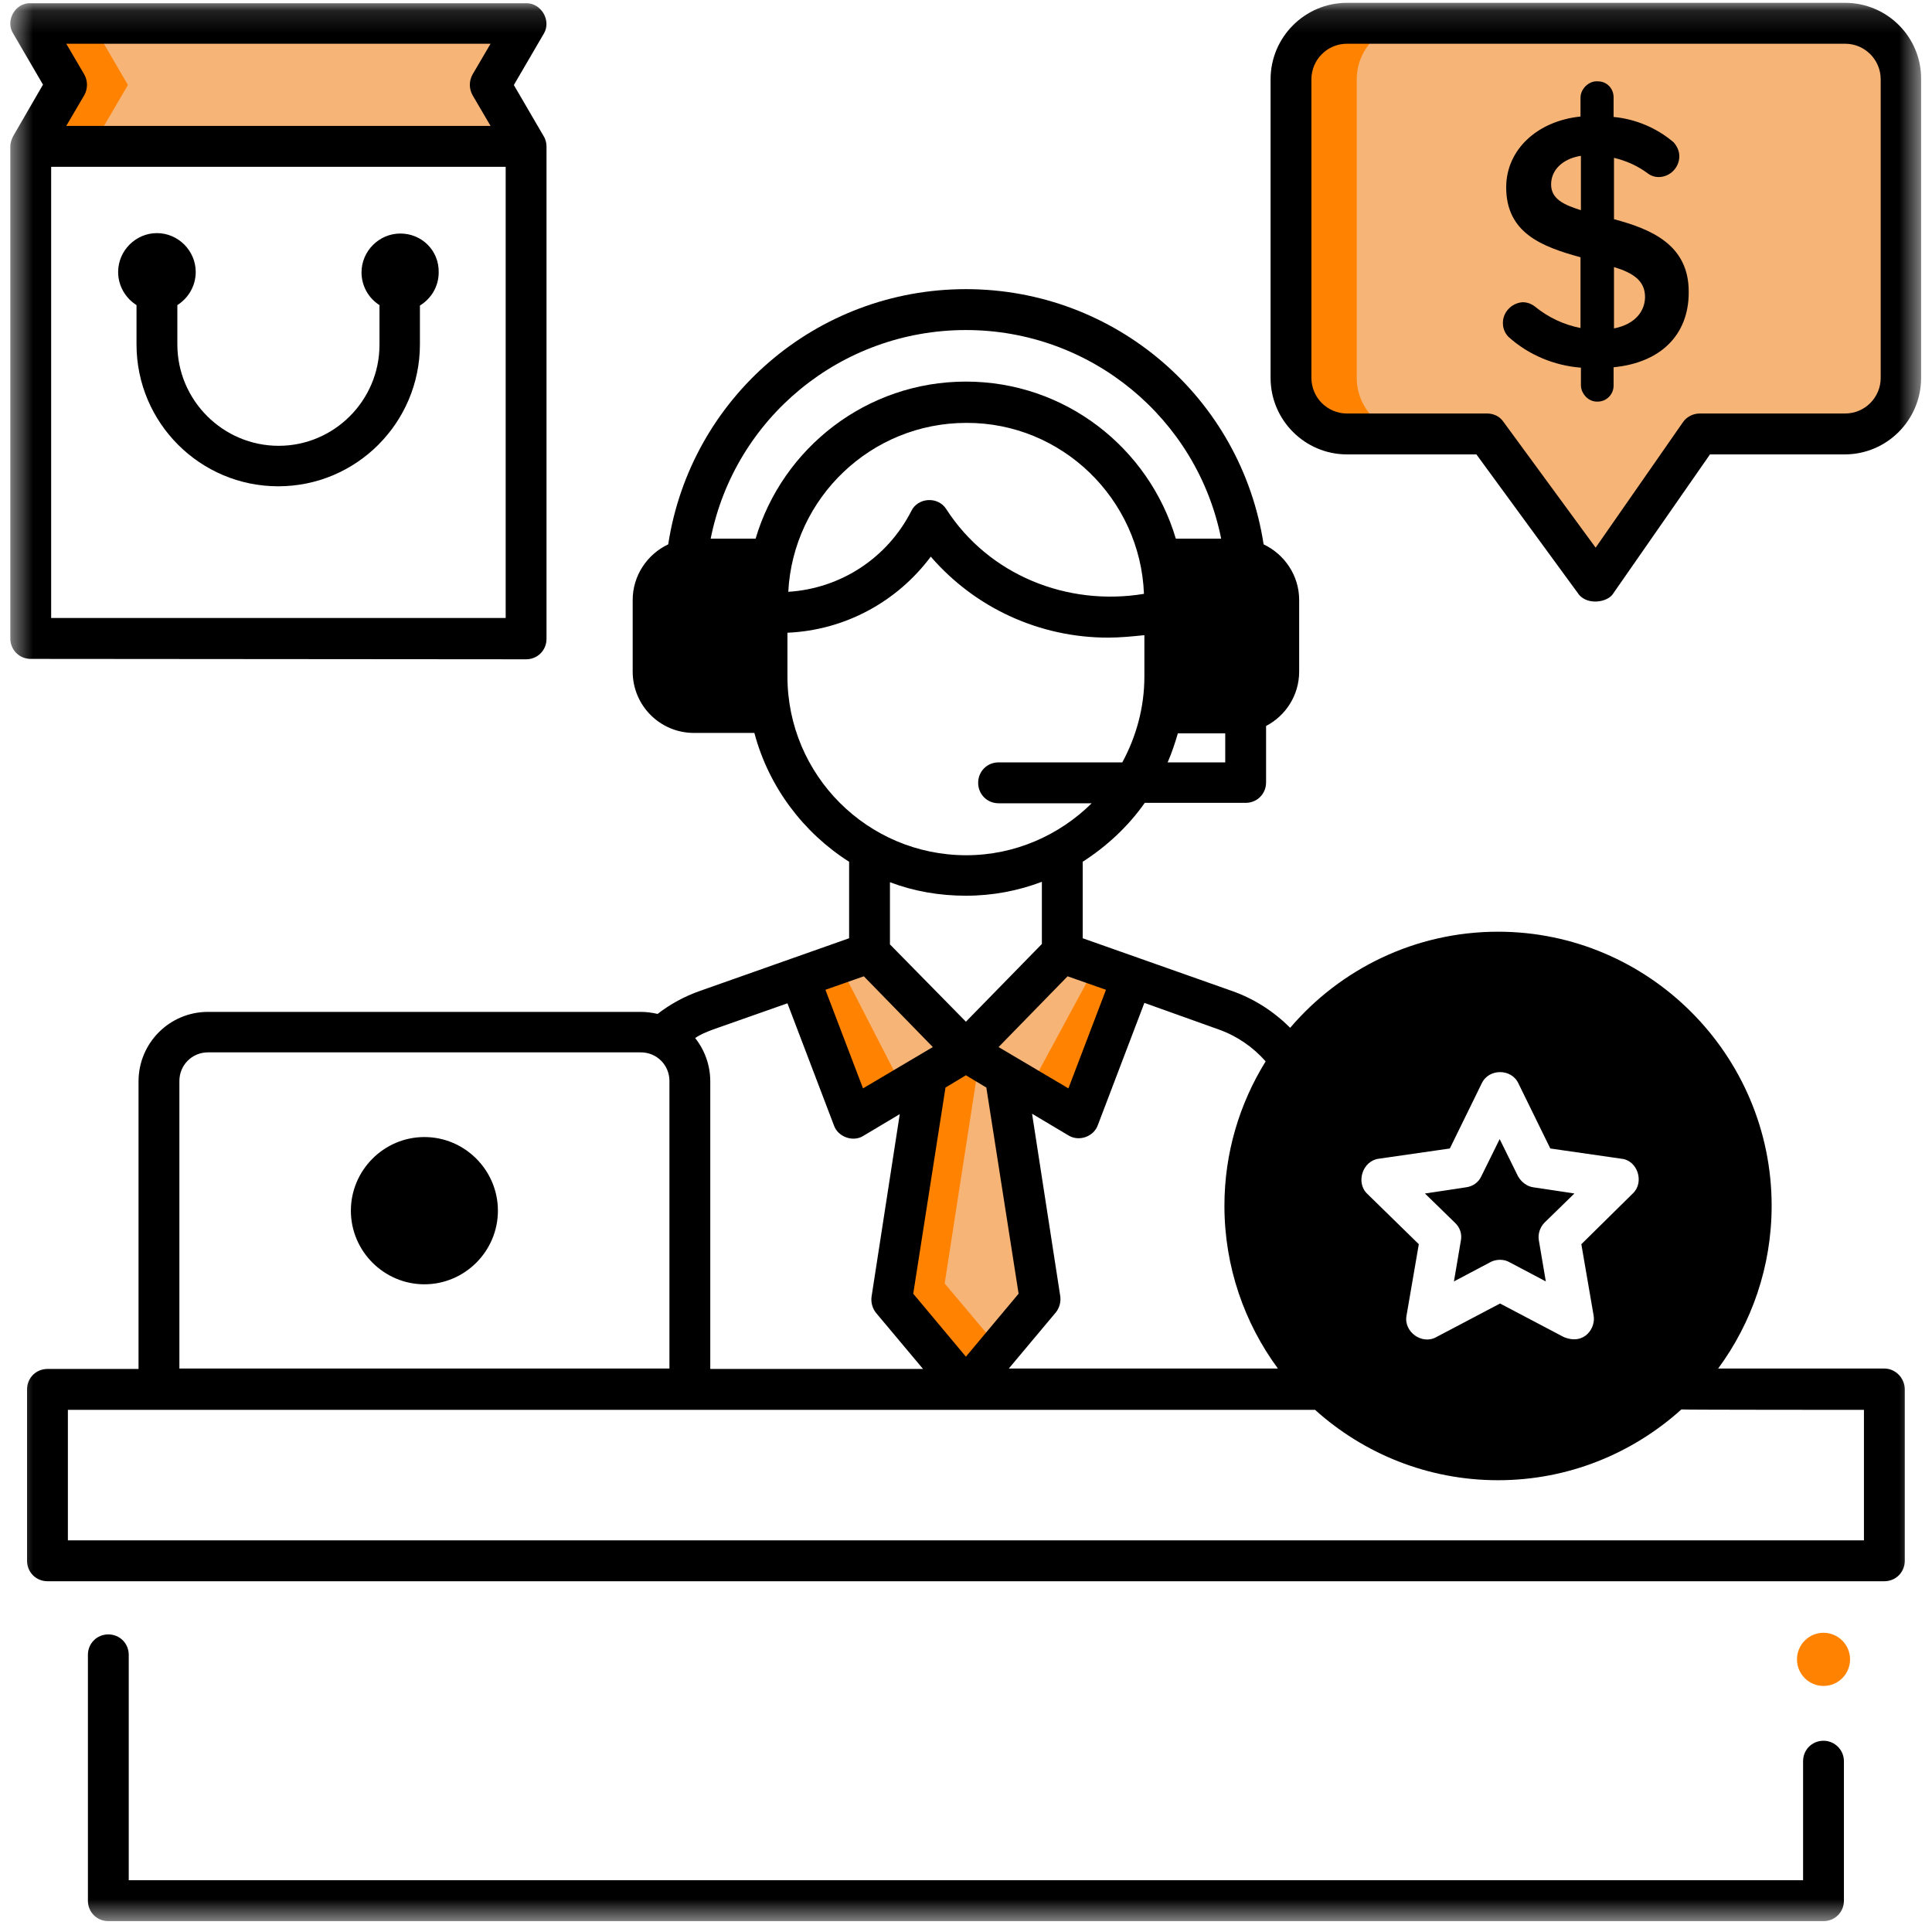
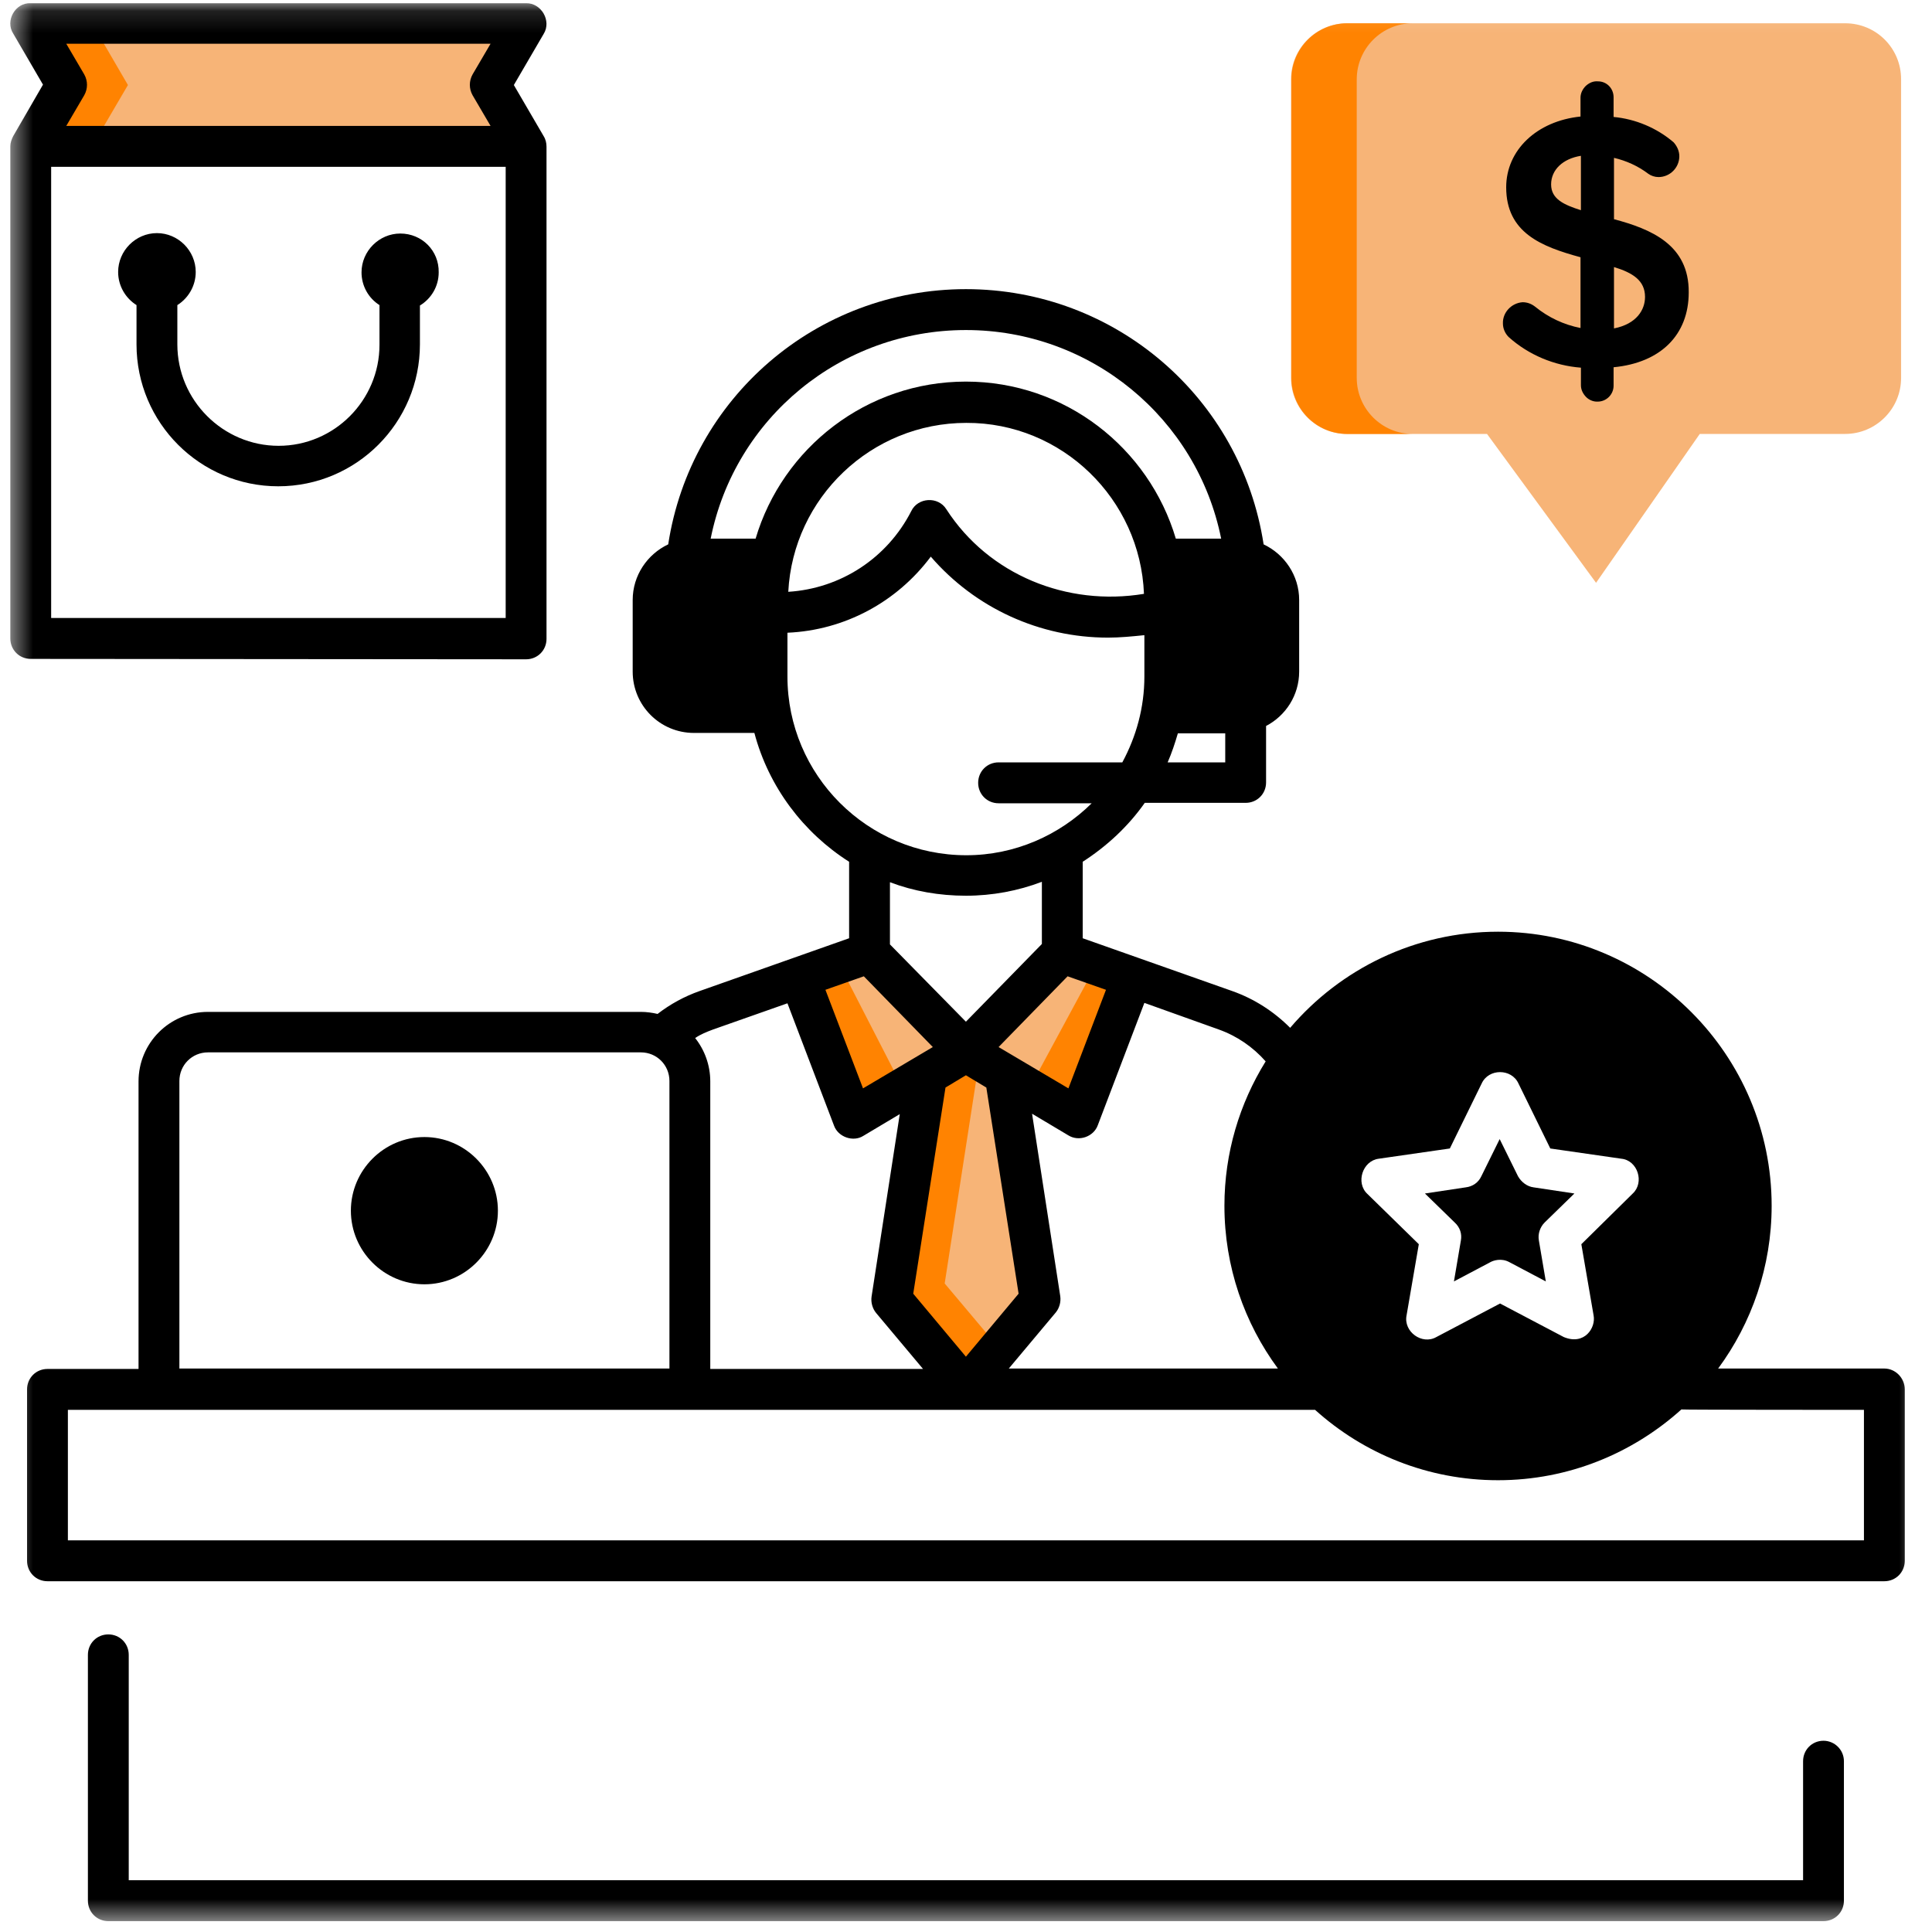
<svg xmlns="http://www.w3.org/2000/svg" width="88" height="88" viewBox="0 0 88 88" fill="none">
  <path fill-rule="evenodd" clip-rule="evenodd" d="M45.615 47.897H42.36L40.611 59.206L43.997 63.23L47.382 59.206L45.615 47.897Z" fill="#F7B477" />
  <path fill-rule="evenodd" clip-rule="evenodd" d="M43.029 58.46L44.666 47.897H42.36L40.611 59.206L43.997 63.23L45.522 61.423L43.029 58.46Z" fill="#FF8301" />
  <path fill-rule="evenodd" clip-rule="evenodd" d="M43.995 47.898L39.606 43.389L36.406 44.525L38.843 50.934L43.995 47.898Z" fill="#F7B477" />
  <path fill-rule="evenodd" clip-rule="evenodd" d="M38.211 43.892L36.406 44.526L38.843 50.934L41.131 49.574L38.211 43.892Z" fill="#FF8301" />
  <path fill-rule="evenodd" clip-rule="evenodd" d="M43.996 47.898L48.386 43.389L51.585 44.525L49.149 50.934L43.996 47.898Z" fill="#F7B477" />
  <path fill-rule="evenodd" clip-rule="evenodd" d="M49.929 43.947L46.879 49.592L49.148 50.933L51.585 44.525L49.929 43.947Z" fill="#FF8301" />
  <mask id="mask0_0_4425" style="mask-type:luminance" maskUnits="userSpaceOnUse" x="0" y="0" width="88" height="88">
    <path fill-rule="evenodd" clip-rule="evenodd" d="M0.469 0.129H87.504V87.505H0.469V0.129Z" fill="white" />
  </mask>
  <g mask="url(#mask0_0_4425)">
-     <path fill-rule="evenodd" clip-rule="evenodd" d="M83.059 74.371C83.726 74.371 84.268 74.913 84.268 75.582C84.268 76.251 83.726 76.793 83.059 76.793C82.391 76.793 81.85 76.251 81.85 75.582C81.85 74.913 82.391 74.371 83.059 74.371Z" fill="#FF8301" />
    <path fill-rule="evenodd" clip-rule="evenodd" d="M84.044 1.06H61.351C59.956 1.06 58.803 2.196 58.803 3.612V17.212C58.803 18.61 59.937 19.765 61.351 19.765H67.731L72.698 26.546L77.422 19.765H84.044C85.439 19.765 86.593 18.628 86.593 17.212V3.612C86.593 2.196 85.458 1.06 84.044 1.06" fill="#F7B477" />
    <path fill-rule="evenodd" clip-rule="evenodd" d="M61.798 17.213V3.613C61.798 2.216 62.933 1.061 64.347 1.061H61.371C59.976 1.061 58.822 2.197 58.822 3.613V17.213C58.822 18.611 59.957 19.766 61.371 19.766H64.347C62.933 19.766 61.798 18.611 61.798 17.213Z" fill="#FF8301" />
-     <path fill-rule="evenodd" clip-rule="evenodd" d="M84.044 0.129H61.351C59.435 0.129 57.873 1.694 57.873 3.613V17.213C57.873 19.132 59.435 20.697 61.351 20.697H67.248L71.935 27.106C72.363 27.572 73.181 27.422 73.442 27.087L77.888 20.697H84.026C85.942 20.697 87.504 19.132 87.504 17.213V3.613C87.523 1.694 85.96 0.129 84.044 0.129V0.129ZM85.663 17.213C85.663 18.107 84.938 18.834 84.044 18.834H77.422C77.125 18.834 76.827 18.983 76.66 19.225L72.679 24.945L68.475 19.207C68.308 18.964 68.029 18.834 67.731 18.834H61.351C60.459 18.834 59.733 18.107 59.733 17.213V3.613C59.733 2.719 60.459 1.992 61.351 1.992H84.044C84.937 1.992 85.663 2.719 85.663 3.613V17.213Z" fill="black" />
    <path fill-rule="evenodd" clip-rule="evenodd" d="M73.515 9.984V7.19C74.073 7.32 74.613 7.562 75.078 7.916C75.208 8.009 75.375 8.065 75.543 8.065C76.064 8.065 76.491 7.637 76.491 7.115C76.491 6.892 76.398 6.668 76.231 6.482C75.468 5.83 74.501 5.42 73.497 5.327V4.432C73.497 4.022 73.18 3.706 72.79 3.706C72.585 3.687 72.399 3.762 72.232 3.911C72.083 4.06 71.99 4.246 71.99 4.451V5.308C70 5.513 68.605 6.836 68.605 8.531C68.605 10.599 70.204 11.232 71.99 11.717V14.94C71.227 14.791 70.52 14.456 69.925 13.971C69.758 13.841 69.572 13.766 69.349 13.766C68.846 13.803 68.437 14.232 68.456 14.735C68.456 14.959 68.549 15.182 68.716 15.35C69.627 16.169 70.799 16.654 72.009 16.747V17.548C72.009 17.753 72.102 17.939 72.25 18.088C72.381 18.219 72.567 18.293 72.734 18.293H72.771C73.18 18.293 73.497 17.958 73.497 17.567V16.728C75.636 16.523 76.919 15.257 76.919 13.319C76.938 11.139 75.189 10.431 73.515 9.984L73.515 9.984ZM72.008 9.574C71.246 9.332 70.651 9.071 70.651 8.401C70.651 7.73 71.19 7.227 72.008 7.097V9.574ZM74.929 13.524C74.929 14.101 74.557 14.754 73.515 14.959V12.164C74.371 12.425 74.929 12.779 74.929 13.524" fill="black" />
    <path fill-rule="evenodd" clip-rule="evenodd" d="M23.963 1.06H1.4L3.037 3.873L1.4 6.668H23.963L22.327 3.873L23.963 1.06Z" fill="#F7B477" />
    <path fill-rule="evenodd" clip-rule="evenodd" d="M4.191 1.06H1.4L3.037 3.873L1.4 6.668H4.191L5.827 3.873L4.191 1.06Z" fill="#FF8301" />
    <path fill-rule="evenodd" clip-rule="evenodd" d="M18.234 10.637C17.267 10.637 16.467 11.438 16.467 12.406C16.467 13.021 16.783 13.58 17.285 13.897V15.704C17.285 18.238 15.221 20.306 12.691 20.306C10.161 20.306 8.078 18.238 8.078 15.685V13.897C8.58 13.58 8.915 13.021 8.915 12.388C8.915 11.419 8.115 10.618 7.148 10.618C6.181 10.618 5.381 11.419 5.381 12.388C5.381 13.021 5.715 13.58 6.218 13.897V15.685C6.218 19.262 9.119 22.15 12.672 22.15C16.244 22.15 19.127 19.244 19.127 15.685V13.916C19.648 13.599 19.982 13.04 19.982 12.406C20.001 11.419 19.22 10.637 18.234 10.637" fill="black" />
    <path fill-rule="evenodd" clip-rule="evenodd" d="M23.963 30.03C24.484 30.03 24.893 29.62 24.893 29.099V6.687C24.893 6.519 24.856 6.351 24.763 6.202L23.405 3.873L24.763 1.545C25.135 0.948 24.651 0.129 23.963 0.147H1.4C0.693 0.11 0.228 0.948 0.6 1.526L1.958 3.855L0.6 6.202C0.526 6.351 0.47 6.5 0.47 6.668V29.08C0.47 29.602 0.879 30.012 1.4 30.012L23.963 30.03ZM3.837 3.389L3.018 1.992H22.345L21.526 3.389C21.359 3.687 21.359 4.041 21.526 4.339L22.345 5.736H3.018L3.837 4.339C4.004 4.041 4.004 3.687 3.837 3.389ZM2.33 7.599H23.033V28.148H2.33V7.599Z" fill="black" />
    <path fill-rule="evenodd" clip-rule="evenodd" d="M19.331 51.791C17.489 51.791 15.982 53.3 15.982 55.145C15.982 56.989 17.489 58.498 19.331 58.498C21.172 58.498 22.679 56.989 22.679 55.145C22.679 53.3 21.172 51.791 19.331 51.791Z" fill="black" />
    <path fill-rule="evenodd" clip-rule="evenodd" d="M83.058 79.289C82.537 79.289 82.128 79.699 82.128 80.221V85.642H5.864V75.377C5.864 74.855 5.455 74.445 4.934 74.445C4.413 74.445 4.004 74.855 4.004 75.377V86.573C4.004 87.095 4.413 87.505 4.934 87.505H83.058C83.579 87.505 83.988 87.095 83.988 86.573V80.221C83.988 79.699 83.56 79.289 83.058 79.289Z" fill="black" />
    <path fill-rule="evenodd" clip-rule="evenodd" d="M66.541 56.504L66.225 58.367L67.88 57.492C68.011 57.417 68.383 57.287 68.755 57.492L70.41 58.367L70.094 56.504C70.038 56.206 70.15 55.89 70.354 55.685L71.712 54.362L69.852 54.082C69.555 54.045 69.294 53.84 69.145 53.58L68.308 51.884L67.471 53.58C67.341 53.859 67.081 54.045 66.764 54.082L64.904 54.362L66.262 55.685C66.504 55.908 66.597 56.206 66.541 56.504H66.541Z" fill="black" />
    <path fill-rule="evenodd" clip-rule="evenodd" d="M85.83 62.335H78.259C79.784 60.267 80.696 57.696 80.696 54.921C80.696 48.046 75.097 42.438 68.233 42.438C64.457 42.438 61.053 44.134 58.765 46.816C58.021 46.071 57.128 45.494 56.124 45.14L49.316 42.736V39.252C50.413 38.545 51.381 37.65 52.143 36.569H56.738C57.259 36.569 57.668 36.16 57.668 35.638V33.067C58.561 32.601 59.175 31.67 59.175 30.589V27.329C59.175 26.211 58.505 25.243 57.556 24.795C56.533 18.126 50.804 13.17 43.996 13.17C37.188 13.17 31.459 18.126 30.436 24.795C29.487 25.242 28.818 26.211 28.818 27.329V30.589C28.818 32.136 30.064 33.384 31.608 33.384H34.361C35.012 35.843 36.593 37.929 38.676 39.252V42.736L31.868 45.14C31.18 45.382 30.529 45.736 29.952 46.183C29.71 46.127 29.45 46.09 29.19 46.09H9.473C7.724 46.09 6.31 47.506 6.31 49.257V62.354H2.162C1.642 62.354 1.232 62.764 1.232 63.285V71.092C1.232 71.613 1.642 72.023 2.162 72.023H85.83C86.351 72.023 86.76 71.613 86.76 71.092V63.285C86.76 62.764 86.332 62.335 85.83 62.335M62.802 52.778L66.038 52.312L67.489 49.35C67.805 48.661 68.847 48.661 69.163 49.35L70.614 52.312L73.851 52.778C74.595 52.853 74.911 53.859 74.371 54.362L72.028 56.672L72.586 59.914C72.697 60.472 72.177 61.292 71.228 60.901L68.326 59.373L65.424 60.901C64.773 61.273 63.918 60.659 64.067 59.914L64.625 56.672L62.281 54.38C61.741 53.877 62.058 52.871 62.802 52.778H62.802ZM55.51 46.891C56.347 47.189 57.073 47.692 57.649 48.344C56.459 50.263 55.771 52.517 55.771 54.921C55.771 57.696 56.682 60.267 58.207 62.335H45.949L48.088 59.783C48.256 59.578 48.33 59.299 48.293 59.038L47.009 50.729L48.665 51.716C49.149 52.014 49.818 51.772 50.004 51.25L52.125 45.68L55.51 46.891ZM43.996 48.977L44.926 49.536L46.396 58.926L43.996 61.795L41.597 58.926L43.066 49.536L43.996 48.977ZM40.536 43.016V40.184C41.615 40.594 42.787 40.799 43.996 40.799C45.205 40.799 46.377 40.575 47.456 40.165V42.997L43.996 46.537L40.536 43.016ZM50.376 45.084L48.665 49.574L45.484 47.692L48.628 44.469L50.376 45.084ZM55.808 34.725H53.185C53.371 34.297 53.52 33.85 53.65 33.403H55.808V34.725ZM32.37 24.534C33.468 19.038 38.304 15.033 43.996 15.033C49.688 15.033 54.524 19.057 55.622 24.534H53.557C52.329 20.399 48.516 17.381 43.996 17.381C39.476 17.381 35.644 20.399 34.417 24.534H32.37ZM52.106 27.049C48.609 27.627 45.038 26.193 43.103 23.193C42.731 22.597 41.801 22.653 41.504 23.286C40.406 25.429 38.286 26.807 35.905 26.956C36.128 22.672 39.681 19.262 44.015 19.262C48.367 19.244 51.939 22.727 52.106 27.049M35.867 30.813V28.82C38.471 28.708 40.852 27.422 42.396 25.354C44.424 27.702 47.363 29.043 50.469 29.043C51.009 29.043 51.585 28.987 52.125 28.931V30.813C52.125 32.229 51.753 33.552 51.12 34.725H45.484C44.963 34.725 44.554 35.135 44.554 35.657C44.554 36.178 44.963 36.588 45.484 36.588H49.725C48.256 38.041 46.228 38.955 44.015 38.955C39.513 38.955 35.867 35.303 35.867 30.813V30.813ZM39.346 44.469L42.489 47.692L39.309 49.574L37.597 45.084L39.346 44.469ZM32.482 46.891L35.867 45.699L37.988 51.269C38.174 51.791 38.862 52.033 39.327 51.735L40.983 50.747L39.699 59.057C39.662 59.317 39.736 59.597 39.904 59.802L42.043 62.354H32.352V49.257C32.352 48.512 32.092 47.822 31.664 47.282C31.905 47.114 32.184 47.003 32.482 46.891H32.482ZM8.171 49.238C8.171 48.512 8.747 47.934 9.473 47.934H29.19C29.915 47.934 30.492 48.512 30.492 49.238V62.335H8.171L8.171 49.238ZM84.9 70.16H3.092V64.217H59.9C62.113 66.21 65.034 67.422 68.233 67.422C71.451 67.422 74.371 66.192 76.585 64.198C76.641 64.217 84.9 64.217 84.9 64.217V70.16Z" fill="black" />
  </g>
</svg>